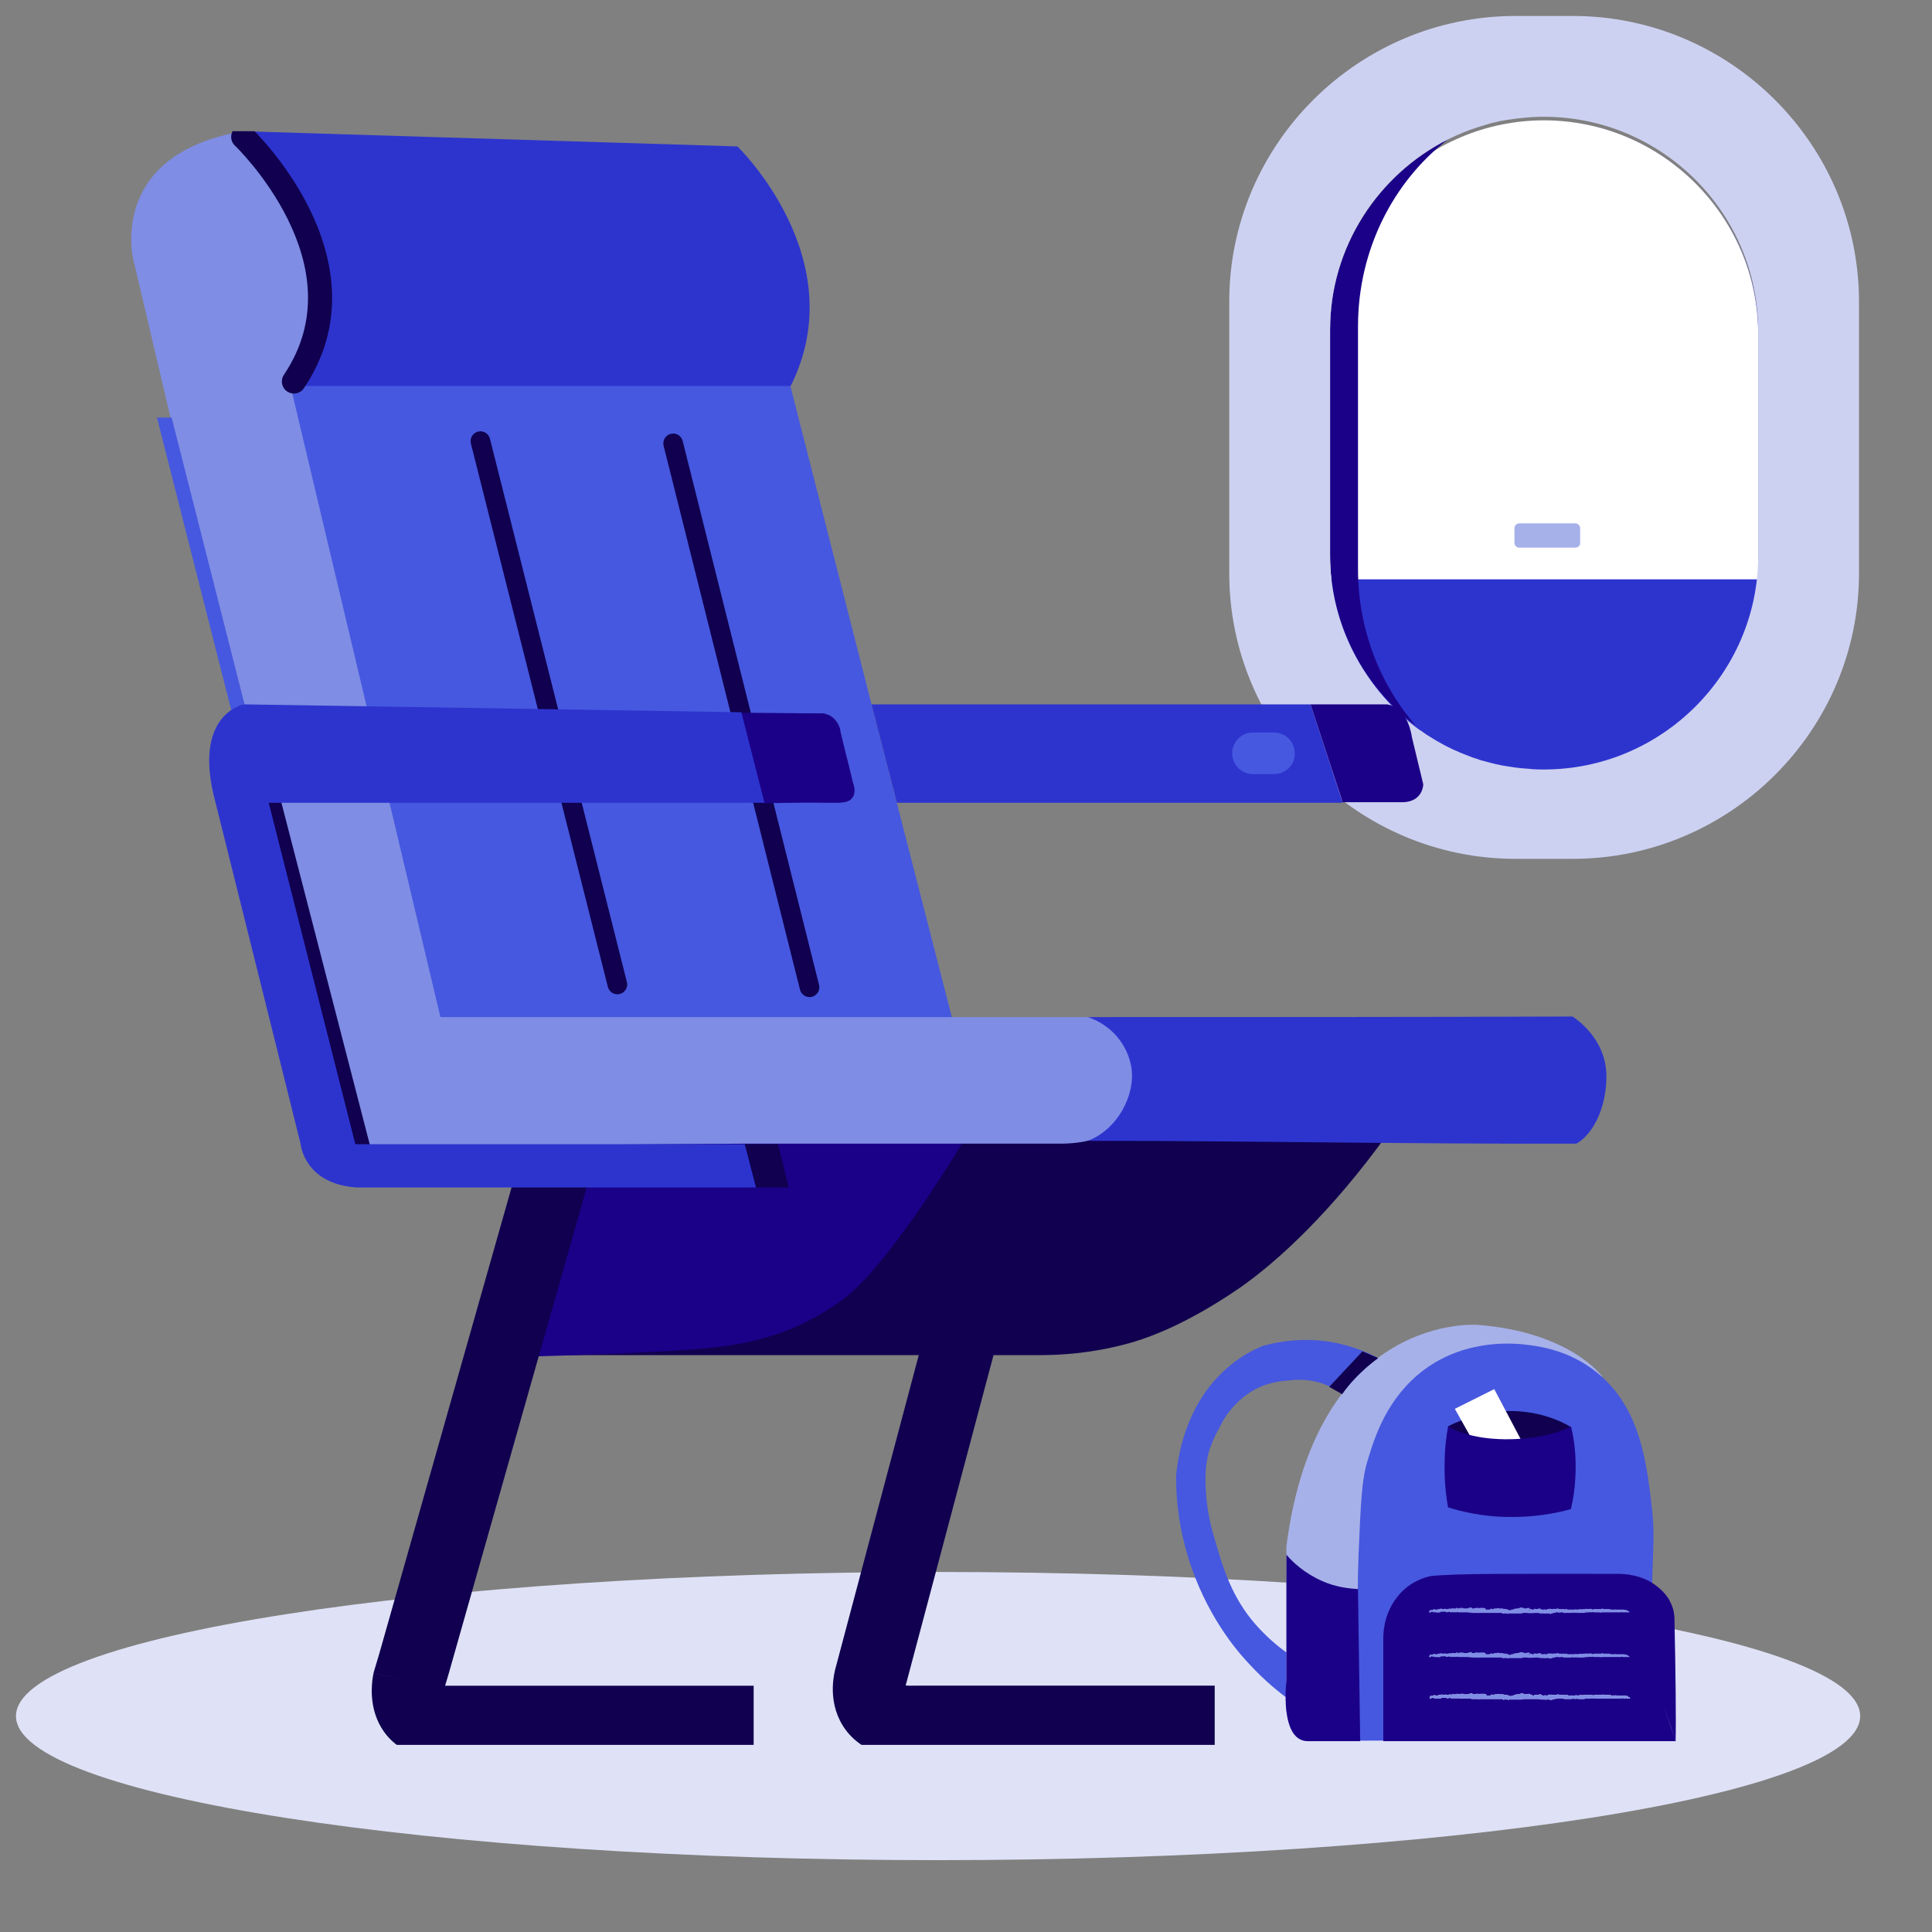
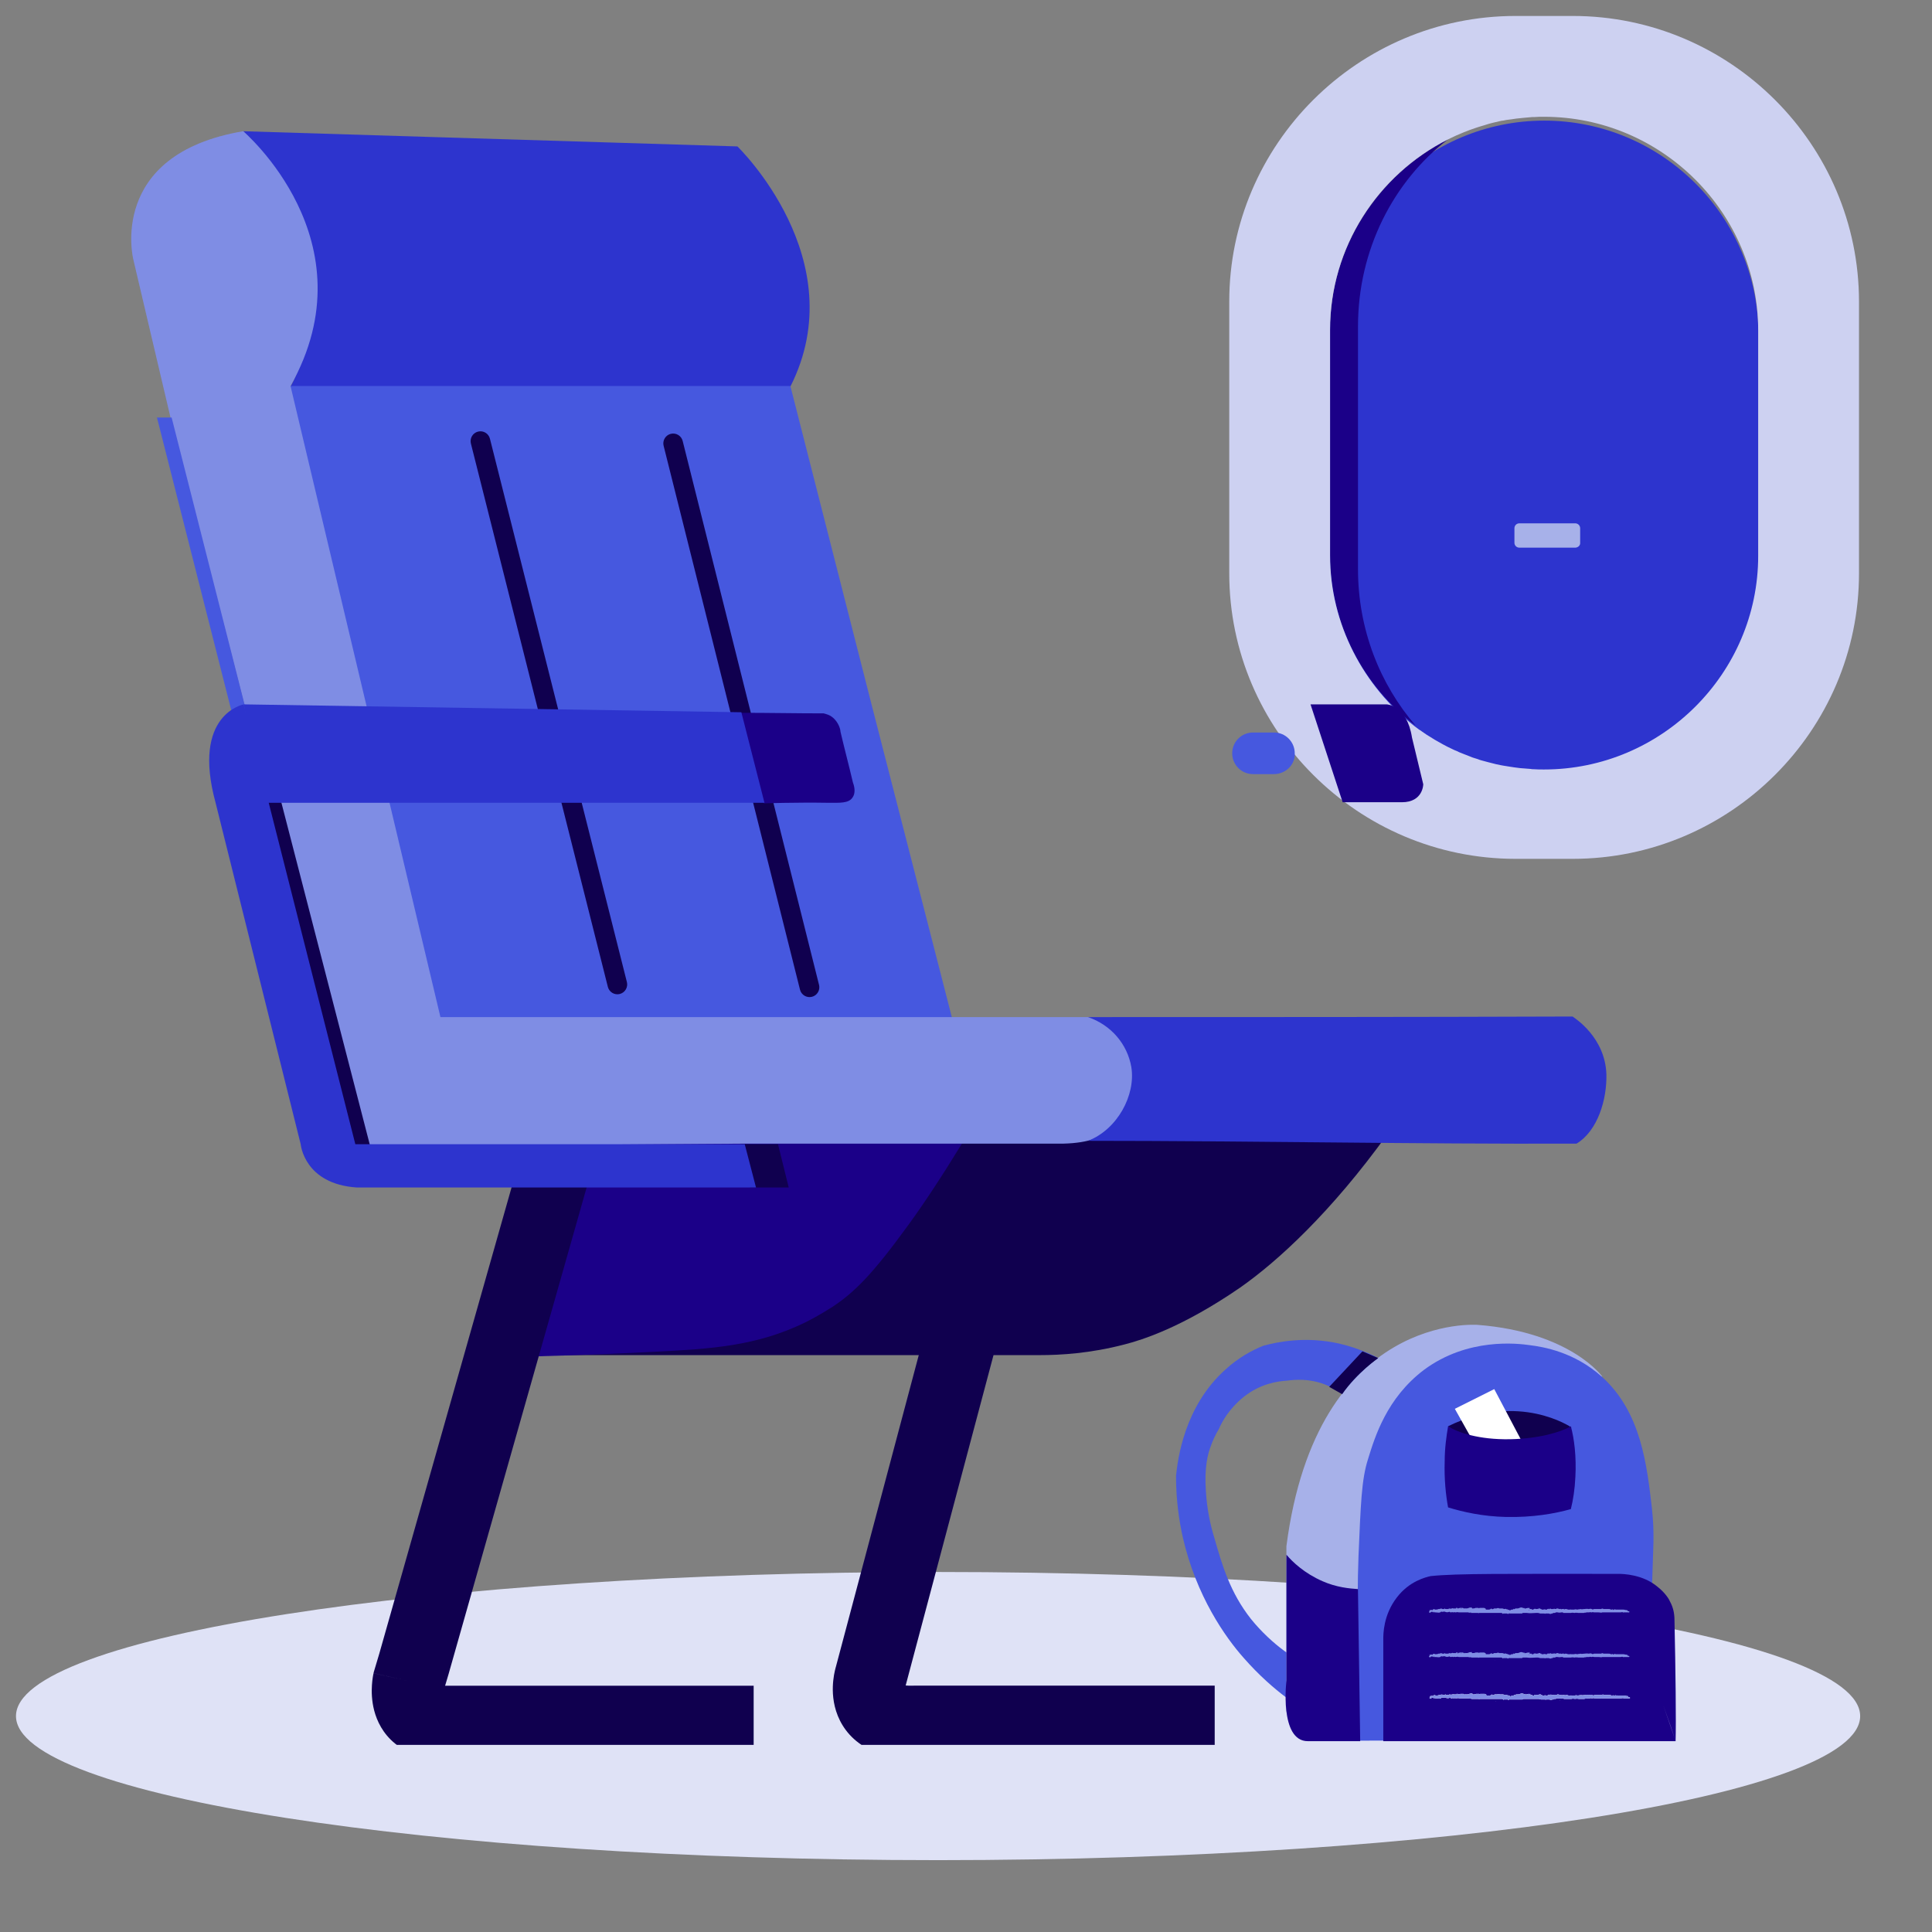
<svg xmlns="http://www.w3.org/2000/svg" viewBox="0 0 88 88" fill="none">
  <rect x="0" y="0" width="88" height="88" fill="#808080" stroke="none" />
  <path d="M84.728 78.165C84.728 81.789 65.924 84.727 42.727 84.727C19.532 84.727 0.728 81.789 0.728 78.165C0.728 74.54 19.532 71.602 42.727 71.602C65.924 71.602 84.728 74.54 84.728 78.165Z" fill="#DFE2F6" />
  <path d="M70.339 5.494C64.975 5.494 60.583 9.874 60.583 15.225V25.492C60.583 30.843 64.975 35.223 70.339 35.223C75.704 35.223 80.096 30.843 80.096 25.492V15.225C80.083 9.874 75.704 5.494 70.339 5.494Z" fill="#2D34CE" />
-   <path d="M80.083 26.388V15.213C80.083 9.861 75.692 5.481 70.327 5.481C64.962 5.481 60.57 9.861 60.57 15.213V26.388H80.083Z" fill="white" />
  <path d="M71.749 24.945H69.204C69.079 24.945 68.98 24.845 68.98 24.721V24.061C68.98 23.936 69.079 23.837 69.204 23.837H71.749C71.874 23.837 71.974 23.936 71.974 24.061V24.721C71.986 24.845 71.874 24.945 71.749 24.945Z" fill="#A7B1E9" />
  <path d="M61.855 14.864C61.855 11.367 63.477 8.256 65.947 6.352C62.778 7.957 60.582 11.255 60.582 15.026V25.292C60.582 28.453 62.117 31.266 64.475 33.045C62.853 31.166 61.855 28.665 61.855 25.927V14.864Z" fill="#1B0088" />
  <path d="M71.637 0.727H69.029C61.855 0.727 55.991 6.576 55.991 13.732V26.114C55.991 33.27 61.855 39.119 69.029 39.119H71.637C78.811 39.119 84.675 33.27 84.675 26.114V13.744C84.675 6.576 78.811 0.727 71.637 0.727ZM60.583 25.293V15.026C60.583 11.243 62.766 7.957 65.947 6.352C66.197 6.228 66.447 6.116 66.696 6.016C66.709 6.016 66.721 6.004 66.733 6.004C66.883 5.941 67.02 5.892 67.17 5.842C67.208 5.829 67.245 5.817 67.282 5.804C67.382 5.767 67.495 5.742 67.607 5.705C67.669 5.68 67.744 5.668 67.806 5.643C67.869 5.63 67.931 5.605 67.994 5.593C68.106 5.568 68.206 5.543 68.318 5.518C68.368 5.506 68.418 5.493 68.468 5.493C68.567 5.468 68.667 5.456 68.767 5.444C68.805 5.444 68.842 5.431 68.867 5.431C69.004 5.406 69.129 5.394 69.266 5.381C69.304 5.381 69.341 5.369 69.379 5.369C69.516 5.356 69.653 5.344 69.79 5.332C69.815 5.332 69.84 5.332 69.877 5.332C70.027 5.319 70.177 5.319 70.327 5.319C75.692 5.319 80.083 9.7 80.083 15.051V25.318C80.083 30.669 75.692 35.049 70.327 35.049C70.177 35.049 70.015 35.049 69.865 35.037C69.815 35.037 69.765 35.037 69.715 35.024C69.615 35.012 69.503 35.012 69.403 34.999C69.341 34.999 69.291 34.987 69.241 34.987C69.141 34.975 69.042 34.962 68.954 34.95C68.904 34.937 68.842 34.937 68.792 34.925C68.692 34.912 68.58 34.888 68.48 34.875C68.43 34.863 68.393 34.863 68.343 34.85C68.206 34.825 68.056 34.788 67.919 34.751C67.869 34.738 67.819 34.726 67.769 34.713C67.682 34.688 67.582 34.663 67.495 34.639C67.432 34.626 67.37 34.601 67.307 34.576C67.233 34.551 67.145 34.527 67.07 34.502C67.008 34.477 66.945 34.452 66.883 34.427C66.808 34.402 66.733 34.365 66.659 34.34C66.596 34.315 66.534 34.29 66.471 34.265C66.397 34.228 66.322 34.191 66.247 34.166C66.147 34.116 66.035 34.066 65.935 34.016C65.86 33.979 65.798 33.942 65.723 33.904C65.66 33.867 65.586 33.83 65.523 33.792C65.461 33.755 65.411 33.73 65.349 33.693C65.286 33.656 65.211 33.606 65.149 33.568C65.099 33.531 65.037 33.506 64.987 33.469C64.924 33.419 64.85 33.382 64.787 33.332C64.737 33.295 64.687 33.257 64.637 33.232C64.575 33.183 64.5 33.133 64.438 33.083C62.117 31.266 60.583 28.441 60.583 25.293Z" fill="#CDD1F1" />
  <g clip-path="url(#clip0_9_54215)">
    <path d="M47.346 61.724C48.296 61.724 49.657 61.647 51.222 61.237C52.018 61.032 53.841 60.468 56.484 58.65C58.204 57.446 60.635 55.213 63.202 51.652H43.777C38.849 60.44 35.103 60.93 24.63 61.724H47.346Z" fill="#10004F" />
    <path d="M22.782 61.826C24.502 61.775 26.889 61.724 29.815 61.57C32.382 61.442 34.461 61.314 36.669 60.238C37.336 59.905 37.798 59.597 37.926 59.52C38.927 58.854 39.749 58.035 41.366 55.806C42.059 54.858 42.906 53.577 43.83 52.065H25.477L22.782 61.826Z" fill="#1B0088" />
    <path d="M11.077 5.977L33.588 6.669C33.588 6.669 38.927 11.818 36.001 17.608H13.233C13.233 17.582 16.724 11.664 11.077 5.977Z" fill="#2D34CE" />
    <path d="M12.822 17.582L20.086 46.582H43.419L39.697 32.083L36.001 17.582H12.822Z" fill="#4658DF" />
-     <path d="M59.693 32.083H39.697L40.852 36.566H61.156L59.693 32.083Z" fill="#2D34CE" />
    <path d="M59.693 32.083H63.158C63.158 32.083 64.083 32.109 64.314 33.594L64.827 35.721C64.827 35.721 64.827 36.541 63.852 36.541H61.156L59.693 32.083Z" fill="#1B0088" />
    <path fill-rule="evenodd" clip-rule="evenodd" d="M21.773 19.659C22.013 19.598 22.256 19.744 22.316 19.983L28.554 44.731C28.614 44.97 28.469 45.214 28.23 45.275C27.99 45.335 27.747 45.19 27.687 44.95L21.449 20.203C21.389 19.963 21.534 19.719 21.773 19.659Z" fill="#10004F" />
    <path fill-rule="evenodd" clip-rule="evenodd" d="M30.552 19.761C30.792 19.701 31.035 19.846 31.095 20.086L37.306 44.859C37.367 45.099 37.221 45.343 36.982 45.403C36.742 45.463 36.499 45.317 36.439 45.078L30.227 20.305C30.167 20.065 30.313 19.821 30.552 19.761Z" fill="#10004F" />
    <path d="M7.766 19.017L6.072 11.818C6.072 11.818 4.866 7.027 11.077 5.977C11.077 5.977 16.955 10.973 13.233 17.582L20.061 46.327H49.554C49.785 46.352 50.581 46.455 51.146 47.095C51.864 47.889 51.762 48.888 51.71 49.196C51.608 50.041 51.171 50.63 50.992 50.861C50.915 51.066 50.812 51.271 50.607 51.45C50.273 51.758 49.631 52.065 48.425 52.091H33.922L16.308 52.211L7.766 19.017Z" fill="#7F8DE4" />
    <path d="M37.515 32.493C37.592 32.519 37.823 32.544 38.029 32.775C38.234 33.005 38.285 33.261 38.285 33.338C38.465 34.107 38.67 34.875 38.85 35.644C38.927 35.849 38.978 36.131 38.825 36.336C38.645 36.592 38.26 36.566 37.746 36.566C36.206 36.541 34.795 36.592 34.795 36.592L33.742 32.467C35.026 32.467 36.283 32.493 37.515 32.493Z" fill="#1B0088" />
    <path d="M49.555 46.327C50.607 46.685 51.351 47.557 51.531 48.607C51.736 49.888 50.889 51.45 49.555 51.963C56.896 51.963 64.468 52.117 71.809 52.091C72.784 51.502 73.195 50.067 73.169 48.94C73.118 47.249 71.732 46.378 71.629 46.301C64.263 46.327 56.896 46.327 49.555 46.327Z" fill="#2D34CE" />
    <path fill-rule="evenodd" clip-rule="evenodd" d="M17.272 75.335L23.821 52.253L26.986 53.151L20.431 76.255L20.274 76.782H34.328V80.073H20.013C19.271 80.073 18.567 79.878 17.997 79.418C17.437 78.965 17.169 78.388 17.045 77.917C16.925 77.457 16.923 77.035 16.941 76.758C16.95 76.613 16.965 76.49 16.98 76.398C16.987 76.352 16.994 76.312 17 76.281C17.003 76.265 17.006 76.251 17.009 76.239L17.012 76.223L17.014 76.216L17.014 76.212L17.015 76.211C17.015 76.21 17.015 76.209 18.62 76.572L17.015 76.209L17.027 76.155L17.272 75.335Z" fill="#10004F" />
    <path fill-rule="evenodd" clip-rule="evenodd" d="M38.07 75.934L42.126 60.68L45.306 61.525L41.252 76.771C41.335 76.78 41.449 76.786 41.598 76.78L41.628 76.779H55.328V80.069H41.687C40.828 80.097 40.034 79.955 39.371 79.559C38.667 79.139 38.27 78.528 38.082 77.935C37.906 77.379 37.919 76.865 37.955 76.535C37.973 76.361 38.001 76.214 38.026 76.106C38.038 76.05 38.05 76.004 38.06 75.966C38.064 75.955 38.067 75.944 38.07 75.934Z" fill="#10004F" />
-     <path fill-rule="evenodd" clip-rule="evenodd" d="M10.679 5.856C10.888 5.636 11.235 5.627 11.455 5.836L11.077 6.233C11.455 5.836 11.455 5.836 11.455 5.836L11.456 5.837L11.457 5.838L11.461 5.843L11.477 5.857C11.49 5.87 11.508 5.888 11.531 5.911C11.578 5.958 11.644 6.025 11.726 6.113C11.89 6.287 12.118 6.54 12.379 6.861C12.9 7.501 13.559 8.417 14.1 9.517C15.182 11.713 15.83 14.727 13.842 17.683C13.673 17.935 13.332 18.002 13.081 17.832C12.829 17.663 12.763 17.323 12.932 17.071C14.614 14.571 14.107 12.013 13.116 10.002C12.621 8.997 12.014 8.151 11.528 7.553C11.286 7.256 11.076 7.022 10.927 6.864C10.853 6.785 10.794 6.725 10.755 6.686C10.735 6.666 10.72 6.652 10.711 6.643L10.701 6.633L10.699 6.631L10.699 6.631C10.699 6.631 10.699 6.631 10.699 6.631C10.479 6.422 10.471 6.075 10.679 5.856ZM10.698 6.631C10.698 6.631 10.698 6.631 10.699 6.631L10.698 6.631Z" fill="#10004F" />
    <path d="M33.769 52.117L34.154 54.089H35.925L35.437 52.117H33.769Z" fill="#10004F" />
    <path d="M12.746 36.284L16.878 52.27L15.749 52.116L12.053 36.284H12.746Z" fill="#10004F" />
    <path d="M58.024 35.26H57.075C56.536 35.26 56.125 34.824 56.125 34.312C56.125 33.774 56.561 33.364 57.075 33.364H58.024C58.563 33.364 58.974 33.799 58.974 34.312C59 34.824 58.563 35.26 58.024 35.26Z" fill="#4658DF" />
    <path d="M7.817 19.017H7.149L10.615 32.672L11.359 32.953L7.817 19.017Z" fill="#4658DF" />
    <path d="M34.435 54.089L33.922 52.117H16.185L11.103 32.083C11.103 32.083 8.716 32.519 9.82 36.566L13.696 52.117C13.696 52.117 13.85 53.935 16.262 54.089H34.435Z" fill="#2D34CE" />
    <path d="M11.104 32.083L33.768 32.442L34.821 36.566H11.925L11.104 32.083Z" fill="#2D34CE" />
  </g>
  <path d="M63.264 62.143C62.751 61.809 61.981 61.425 60.98 61.194C59.467 60.86 58.21 61.117 57.543 61.296C57.03 61.502 56.414 61.835 55.824 62.374C53.926 64.067 53.643 66.505 53.566 67.223C53.566 68.378 53.72 69.327 53.874 70.02C54.49 72.714 55.824 74.587 56.645 75.511C57.363 76.332 58.056 76.922 58.569 77.307C58.697 76.383 58.8 75.46 58.928 74.536C59.416 75.28 59.492 75.562 59.416 75.613C59.236 75.793 57.928 74.921 56.978 73.74C56.029 72.534 55.67 71.303 55.311 70.046C55.131 69.456 54.977 68.763 54.926 67.916C54.849 66.813 55.029 66.223 55.106 65.992C55.234 65.607 55.388 65.299 55.516 65.094C55.67 64.734 56.004 64.144 56.645 63.631C57.414 63.015 58.21 62.913 58.62 62.887C59.005 62.836 59.646 62.785 60.365 63.067C60.904 63.272 61.288 63.605 61.493 63.811C61.519 63.837 61.699 62.964 63.264 62.143Z" fill="#4658DF" />
  <path d="M67.317 60.347C67.317 60.347 59.98 59.731 58.594 70.43V77.332C58.594 77.332 58.21 79.077 60.288 79.282H62.366L62.16 69.815C62.16 69.815 62.545 63.939 65.932 62.092L72.987 62.707C72.987 62.707 71.55 60.68 67.317 60.347Z" fill="#A7B1E9" />
  <path d="M69.677 61.27C70.293 61.347 71.704 61.578 72.961 62.707C74.757 64.324 75.013 66.736 75.244 68.711C75.372 69.917 75.296 70.456 75.244 72.355C75.193 73.997 75.167 76.383 75.321 79.282C70.806 79.282 66.265 79.282 61.75 79.282C61.776 78.025 61.801 76.537 61.827 74.869C61.853 72.919 61.827 72.201 61.878 70.867C61.981 68.557 62.007 67.403 62.314 66.453C62.622 65.453 63.161 63.682 64.854 62.4C66.855 60.911 69.138 61.194 69.677 61.27Z" fill="#4658DF" />
  <path d="M73.73 71.688C68.779 71.688 66.316 71.662 65.162 71.79C64.931 71.842 64.187 72.021 63.623 72.765C63.007 73.561 63.007 74.433 63.007 74.664V79.308H76.321C76.142 78.769 76.142 78.769 75.757 77.666C76.142 78.743 76.142 78.743 76.321 79.308C76.347 78.436 76.321 76.075 76.27 73.792C76.27 73.509 76.219 73.227 76.065 72.945C76.039 72.868 75.86 72.56 75.501 72.278C74.834 71.713 73.936 71.688 73.73 71.688Z" fill="#1B0088" />
  <path d="M61.853 72.381C61.468 72.355 60.878 72.304 60.237 72.021C59.416 71.662 58.877 71.149 58.595 70.815C58.595 72.714 58.595 74.638 58.595 76.537C58.595 76.537 58.261 79.308 59.569 79.308H61.955L61.853 72.381Z" fill="#1B0088" />
  <path d="M71.575 65.017C71.575 65.017 69.189 63.375 65.957 64.965C65.957 64.965 68.189 66.967 71.575 65.017Z" fill="#10004F" />
  <path d="M61.134 63.503C61.801 62.528 62.776 61.861 62.776 61.861L62.057 61.553L60.544 63.169L61.134 63.503Z" fill="#10004F" />
  <path d="M74.19 73.442C74.19 73.416 74.19 73.416 74.164 73.416C74.139 73.416 74.139 73.416 74.139 73.416C74.139 73.416 74.164 73.416 74.19 73.442Z" fill="#7F8DE4" />
  <path d="M65.083 73.417C65.083 73.391 65.083 73.417 65.083 73.417C65.134 73.391 65.109 73.391 65.109 73.365C65.109 73.34 65.109 73.34 65.134 73.34C65.16 73.34 65.211 73.314 65.237 73.34C65.237 73.34 65.263 73.34 65.263 73.314C65.288 73.288 65.34 73.288 65.365 73.314H65.391C65.442 73.314 65.468 73.314 65.519 73.288H65.545H65.57C65.622 73.263 65.647 73.263 65.699 73.288C65.724 73.288 65.75 73.288 65.776 73.288C65.776 73.288 65.801 73.288 65.801 73.263H65.827C65.801 73.288 65.827 73.288 65.853 73.288C65.904 73.288 65.93 73.288 65.981 73.288C65.981 73.288 66.007 73.288 65.981 73.263H66.007C66.058 73.288 66.109 73.263 66.135 73.263C66.135 73.263 66.16 73.237 66.16 73.263C66.16 73.237 66.186 73.263 66.186 73.263C66.186 73.263 66.186 73.263 66.212 73.263C66.212 73.263 66.212 73.263 66.186 73.263H66.212C66.263 73.263 66.289 73.263 66.34 73.263C66.34 73.263 66.314 73.263 66.314 73.237C66.314 73.237 66.34 73.237 66.366 73.237C66.417 73.263 66.443 73.263 66.494 73.237C66.545 73.237 66.571 73.237 66.622 73.237C66.674 73.237 66.674 73.288 66.725 73.263H66.699C66.725 73.263 66.725 73.237 66.751 73.263C66.802 73.263 66.853 73.263 66.904 73.237C66.93 73.211 66.981 73.237 67.033 73.211C67.033 73.237 67.033 73.237 67.058 73.263C67.11 73.263 67.161 73.263 67.212 73.237C67.264 73.237 67.289 73.237 67.341 73.237C67.366 73.263 67.366 73.263 67.392 73.237H67.418C67.469 73.237 67.495 73.237 67.546 73.237H67.572H67.546H67.572C67.597 73.237 67.623 73.237 67.648 73.263C67.674 73.263 67.674 73.288 67.674 73.288C67.674 73.314 67.674 73.314 67.7 73.314C67.751 73.314 67.777 73.314 67.828 73.314C67.854 73.314 67.905 73.288 67.931 73.263L67.956 73.288C67.956 73.314 67.982 73.288 68.008 73.288C68.008 73.288 68.033 73.288 68.008 73.288C68.033 73.288 68.033 73.263 68.059 73.263C68.085 73.263 68.085 73.263 68.11 73.263C68.11 73.263 68.11 73.263 68.136 73.263H68.11C68.11 73.263 68.136 73.263 68.162 73.263C68.239 73.237 68.239 73.237 68.29 73.263C68.315 73.263 68.341 73.263 68.367 73.263H68.392C68.392 73.263 68.392 73.263 68.367 73.263C68.367 73.263 68.367 73.263 68.341 73.263C68.367 73.263 68.418 73.263 68.444 73.263C68.469 73.288 68.495 73.263 68.495 73.288C68.521 73.288 68.521 73.288 68.546 73.288C68.546 73.288 68.572 73.263 68.598 73.288C68.623 73.314 68.675 73.288 68.675 73.314C68.675 73.314 68.7 73.314 68.7 73.34C68.726 73.314 68.726 73.314 68.752 73.34C68.777 73.365 68.777 73.34 68.803 73.34C68.829 73.314 68.854 73.314 68.88 73.314H68.906C68.906 73.314 68.906 73.314 68.88 73.314C68.88 73.314 68.88 73.314 68.854 73.314H68.88C68.906 73.314 68.931 73.314 68.931 73.288C68.931 73.288 68.957 73.263 68.957 73.288C68.957 73.288 68.957 73.314 68.982 73.288C69.008 73.263 69.008 73.288 69.034 73.263C69.059 73.263 69.085 73.263 69.111 73.263C69.136 73.263 69.162 73.263 69.213 73.237C69.265 73.211 69.316 73.211 69.367 73.237C69.393 73.237 69.418 73.263 69.47 73.237H69.496C69.496 73.237 69.496 73.237 69.47 73.237C69.444 73.237 69.444 73.237 69.444 73.263C69.444 73.288 69.47 73.263 69.47 73.263C69.521 73.263 69.573 73.237 69.624 73.237C69.65 73.237 69.675 73.263 69.675 73.237C69.701 73.237 69.675 73.263 69.675 73.263C69.675 73.263 69.649 73.288 69.675 73.288C69.701 73.288 69.726 73.288 69.752 73.288C69.778 73.288 69.778 73.288 69.778 73.314C69.778 73.314 69.778 73.34 69.803 73.314H69.829C69.855 73.314 69.855 73.314 69.855 73.288C69.88 73.288 69.932 73.263 69.957 73.288C69.983 73.288 69.983 73.288 70.009 73.288C70.034 73.288 70.06 73.263 70.06 73.314C70.06 73.314 70.06 73.314 70.06 73.288C70.06 73.263 70.085 73.263 70.111 73.263H70.137C70.162 73.263 70.162 73.263 70.162 73.288H70.188H70.214V73.314C70.24 73.314 70.265 73.314 70.291 73.314C70.317 73.314 70.368 73.288 70.393 73.314C70.419 73.314 70.445 73.314 70.47 73.314C70.496 73.314 70.445 73.288 70.47 73.288H70.496H70.522C70.522 73.263 70.547 73.263 70.547 73.288C70.547 73.288 70.547 73.314 70.573 73.288C70.599 73.263 70.624 73.263 70.65 73.288C70.65 73.288 70.676 73.288 70.701 73.288C70.727 73.288 70.753 73.288 70.753 73.288C70.778 73.263 70.829 73.288 70.855 73.288C70.881 73.288 70.881 73.288 70.906 73.263C70.932 73.263 70.983 73.263 71.009 73.288C71.035 73.288 71.035 73.288 71.06 73.288C71.06 73.288 71.06 73.263 71.086 73.288C71.086 73.288 71.137 73.314 71.137 73.288C71.137 73.288 71.163 73.288 71.189 73.288C71.214 73.288 71.24 73.263 71.24 73.314C71.24 73.288 71.266 73.314 71.291 73.288C71.343 73.288 71.368 73.288 71.42 73.314C71.445 73.314 71.496 73.314 71.522 73.314C71.522 73.288 71.548 73.314 71.548 73.314C71.599 73.314 71.625 73.314 71.676 73.314C71.676 73.314 71.676 73.314 71.702 73.314H71.676H71.702C71.753 73.288 71.804 73.314 71.856 73.314C71.907 73.288 71.933 73.314 71.984 73.288C72.035 73.314 72.112 73.288 72.163 73.288H72.189C72.189 73.288 72.189 73.288 72.215 73.288C72.24 73.263 72.266 73.288 72.292 73.288C72.317 73.288 72.317 73.263 72.343 73.288H72.369C72.394 73.288 72.446 73.263 72.497 73.288C72.523 73.314 72.574 73.314 72.6 73.288C72.625 73.288 72.677 73.288 72.728 73.288C72.805 73.288 72.856 73.288 72.933 73.288C72.959 73.263 73.01 73.263 73.036 73.288C73.113 73.288 73.19 73.288 73.241 73.288C73.292 73.288 73.344 73.288 73.369 73.314C73.369 73.314 73.395 73.314 73.421 73.314C73.446 73.288 73.472 73.314 73.472 73.314C73.472 73.34 73.498 73.34 73.498 73.314H73.523C73.523 73.314 73.523 73.34 73.523 73.314C73.549 73.288 73.575 73.314 73.6 73.314C73.626 73.314 73.626 73.34 73.626 73.314C73.626 73.288 73.626 73.314 73.651 73.314C73.703 73.314 73.728 73.314 73.78 73.314C73.805 73.314 73.857 73.314 73.882 73.314C73.908 73.314 73.934 73.314 73.934 73.314C73.985 73.314 74.036 73.34 74.113 73.34C74.113 73.34 74.113 73.34 74.139 73.365C74.139 73.391 74.165 73.391 74.19 73.391C74.19 73.391 74.216 73.391 74.216 73.417C74.216 73.442 74.216 73.442 74.19 73.442C74.139 73.442 74.113 73.442 74.062 73.442C74.036 73.442 74.011 73.442 73.985 73.442H73.959C73.959 73.468 73.934 73.442 73.934 73.442C73.882 73.417 73.857 73.442 73.805 73.442C73.78 73.442 73.728 73.442 73.677 73.442C73.651 73.442 73.626 73.442 73.6 73.442C73.523 73.442 73.421 73.442 73.344 73.442C73.318 73.442 73.318 73.442 73.292 73.442C73.267 73.442 73.241 73.442 73.215 73.442C73.19 73.442 73.138 73.442 73.113 73.442C73.087 73.442 73.087 73.442 73.061 73.442C73.036 73.442 73.01 73.442 72.984 73.442C72.933 73.468 72.882 73.442 72.805 73.442C72.779 73.442 72.754 73.442 72.728 73.442C72.702 73.442 72.677 73.442 72.625 73.442C72.574 73.442 72.548 73.417 72.497 73.442C72.446 73.442 72.42 73.417 72.394 73.442C72.343 73.442 72.317 73.442 72.266 73.442C72.215 73.468 72.189 73.442 72.138 73.468C72.112 73.468 72.061 73.468 72.035 73.468C71.984 73.468 71.933 73.468 71.881 73.468C71.856 73.468 71.804 73.442 71.779 73.468C71.779 73.442 71.727 73.468 71.727 73.468C71.676 73.468 71.625 73.442 71.548 73.468C71.496 73.468 71.445 73.468 71.394 73.468C71.368 73.468 71.317 73.468 71.291 73.468C71.266 73.468 71.24 73.468 71.214 73.468C71.214 73.468 71.189 73.468 71.189 73.442C71.189 73.442 71.163 73.442 71.137 73.442C71.086 73.442 71.009 73.468 70.958 73.442C70.932 73.442 70.906 73.442 70.881 73.442H70.855C70.855 73.468 70.829 73.468 70.829 73.468H70.804H70.829C70.804 73.468 70.778 73.468 70.753 73.468H70.727C70.727 73.468 70.753 73.468 70.727 73.494C70.701 73.494 70.701 73.494 70.701 73.494H70.676C70.65 73.519 70.599 73.519 70.547 73.494C70.522 73.494 70.496 73.494 70.445 73.494C70.419 73.494 70.419 73.494 70.393 73.494C70.393 73.519 70.368 73.494 70.342 73.494C70.291 73.494 70.214 73.494 70.162 73.494C70.137 73.494 70.086 73.468 70.06 73.468C70.009 73.468 69.983 73.468 69.932 73.468C69.932 73.468 69.932 73.468 69.957 73.468H69.983H69.957C69.829 73.468 69.701 73.494 69.547 73.468C69.496 73.468 69.419 73.468 69.367 73.468C69.342 73.468 69.342 73.494 69.316 73.494C69.265 73.494 69.213 73.494 69.136 73.494C69.111 73.494 69.059 73.494 69.034 73.494C69.008 73.494 69.008 73.494 68.982 73.494C68.931 73.494 68.88 73.494 68.829 73.494C68.803 73.494 68.777 73.494 68.777 73.494H68.752C68.752 73.468 68.726 73.494 68.726 73.494C68.7 73.519 68.675 73.519 68.649 73.494C68.598 73.494 68.572 73.494 68.521 73.494C68.521 73.494 68.495 73.494 68.469 73.494C68.469 73.519 68.444 73.519 68.444 73.494C68.418 73.494 68.418 73.468 68.392 73.468C68.341 73.468 68.29 73.468 68.264 73.468C68.162 73.468 68.059 73.468 67.956 73.468C67.905 73.468 67.828 73.468 67.777 73.468C67.751 73.468 67.7 73.468 67.674 73.468C67.597 73.468 67.546 73.468 67.469 73.468C67.443 73.468 67.443 73.468 67.418 73.468C67.392 73.468 67.392 73.468 67.366 73.468C67.341 73.494 67.341 73.468 67.315 73.468C67.289 73.468 67.238 73.468 67.212 73.468C67.135 73.468 67.084 73.468 67.007 73.468C67.007 73.468 66.981 73.468 67.007 73.442H66.981C66.981 73.442 66.956 73.442 66.981 73.468C66.956 73.442 66.904 73.468 66.879 73.442C66.776 73.442 66.699 73.442 66.597 73.442H66.571C66.52 73.442 66.468 73.442 66.443 73.442C66.391 73.417 66.34 73.442 66.289 73.442C66.263 73.442 66.237 73.417 66.212 73.442C66.212 73.442 66.212 73.442 66.186 73.442C66.16 73.417 66.109 73.442 66.084 73.442C66.058 73.442 66.058 73.442 66.032 73.417H66.007C65.955 73.442 65.878 73.442 65.827 73.417C65.776 73.391 65.75 73.417 65.699 73.417C65.699 73.417 65.699 73.417 65.673 73.417C65.647 73.391 65.647 73.417 65.622 73.417C65.622 73.442 65.622 73.442 65.596 73.442H65.622C65.622 73.417 65.596 73.442 65.596 73.442C65.545 73.468 65.468 73.442 65.391 73.442C65.365 73.442 65.365 73.442 65.34 73.442H65.314C65.314 73.417 65.314 73.442 65.314 73.442C65.34 73.417 65.314 73.417 65.288 73.417C65.288 73.417 65.314 73.417 65.288 73.442C65.263 73.442 65.263 73.442 65.263 73.417C65.237 73.417 65.211 73.417 65.186 73.417C65.134 73.494 65.083 73.442 65.083 73.417ZM71.009 73.545C71.035 73.545 71.035 73.545 71.035 73.545C71.035 73.545 71.035 73.545 71.009 73.545C71.035 73.545 71.009 73.519 71.009 73.545ZM70.214 73.519C70.188 73.519 70.214 73.519 70.214 73.519C70.188 73.519 70.188 73.519 70.214 73.519ZM70.188 73.34C70.214 73.34 70.214 73.34 70.214 73.34H70.188ZM69.624 73.34C69.65 73.34 69.649 73.34 69.649 73.34C69.649 73.314 69.624 73.314 69.624 73.34ZM68.623 73.314C68.623 73.314 68.623 73.34 68.623 73.314C68.649 73.314 68.675 73.314 68.675 73.314C68.675 73.314 68.649 73.314 68.623 73.314ZM66.545 73.263C66.545 73.288 66.571 73.263 66.571 73.263H66.597H66.571C66.597 73.288 66.571 73.237 66.545 73.263ZM66.391 73.288H66.417C66.417 73.263 66.391 73.263 66.391 73.288Z" fill="#7F8DE4" />
  <path d="M66.828 73.288C66.828 73.263 66.828 73.263 66.828 73.288C66.802 73.263 66.828 73.263 66.828 73.288C66.828 73.288 66.802 73.288 66.828 73.288Z" fill="#7F8DE4" />
  <path d="M65.647 73.288C65.647 73.288 65.673 73.288 65.673 73.263C65.673 73.263 65.673 73.263 65.647 73.288C65.673 73.263 65.673 73.263 65.647 73.288Z" fill="#7F8DE4" />
  <path d="M68.341 73.314C68.341 73.289 68.341 73.314 68.341 73.314C68.316 73.289 68.316 73.314 68.341 73.314C68.316 73.314 68.316 73.314 68.341 73.314Z" fill="#7F8DE4" />
  <path d="M65.776 73.263C65.751 73.263 65.751 73.263 65.776 73.263C65.751 73.263 65.751 73.288 65.776 73.263Z" fill="#7F8DE4" />
  <path d="M68.11 73.571C68.085 73.571 68.085 73.571 68.11 73.571C68.085 73.596 68.11 73.596 68.11 73.571C68.11 73.596 68.11 73.596 68.11 73.571Z" fill="#7F8DE4" />
  <path d="M74.19 75.474C74.19 75.449 74.19 75.449 74.164 75.449C74.139 75.449 74.139 75.449 74.139 75.449C74.139 75.449 74.164 75.449 74.19 75.474Z" fill="#7F8DE4" />
  <path d="M65.083 75.449C65.083 75.423 65.083 75.449 65.083 75.449C65.134 75.423 65.109 75.423 65.109 75.398C65.109 75.372 65.109 75.372 65.134 75.372C65.16 75.372 65.211 75.346 65.237 75.372C65.237 75.372 65.263 75.372 65.263 75.346C65.288 75.321 65.34 75.321 65.365 75.346H65.391C65.442 75.346 65.468 75.346 65.519 75.321H65.545H65.57C65.622 75.295 65.647 75.295 65.699 75.321C65.724 75.321 65.75 75.321 65.776 75.321C65.776 75.321 65.801 75.321 65.801 75.295H65.827C65.801 75.321 65.827 75.321 65.853 75.321C65.904 75.321 65.93 75.321 65.981 75.321C65.981 75.321 66.007 75.321 65.981 75.295H66.007C66.058 75.321 66.109 75.295 66.135 75.295C66.135 75.295 66.16 75.269 66.16 75.295C66.16 75.269 66.186 75.295 66.186 75.295C66.186 75.295 66.186 75.295 66.212 75.295C66.212 75.295 66.212 75.295 66.186 75.295H66.212C66.263 75.295 66.289 75.295 66.34 75.295C66.34 75.295 66.314 75.295 66.314 75.269C66.314 75.269 66.34 75.269 66.366 75.269C66.417 75.295 66.443 75.295 66.494 75.269C66.545 75.269 66.571 75.269 66.622 75.269C66.674 75.269 66.674 75.321 66.725 75.295H66.699C66.725 75.295 66.725 75.269 66.751 75.295C66.802 75.295 66.853 75.295 66.904 75.269C66.93 75.244 66.981 75.269 67.033 75.244C67.033 75.269 67.033 75.269 67.058 75.295C67.11 75.295 67.161 75.295 67.212 75.269C67.264 75.269 67.289 75.269 67.341 75.269C67.366 75.295 67.366 75.295 67.392 75.269H67.418C67.469 75.269 67.495 75.269 67.546 75.269H67.572H67.546H67.572C67.597 75.269 67.623 75.269 67.648 75.295C67.674 75.295 67.674 75.321 67.674 75.321C67.674 75.346 67.674 75.346 67.7 75.346C67.751 75.346 67.777 75.346 67.828 75.346C67.854 75.346 67.905 75.321 67.931 75.295L67.956 75.321C67.956 75.346 67.982 75.321 68.008 75.321C68.008 75.321 68.033 75.321 68.008 75.321C68.033 75.321 68.033 75.295 68.059 75.295C68.085 75.295 68.085 75.295 68.11 75.295C68.11 75.295 68.11 75.295 68.136 75.295H68.11C68.11 75.295 68.136 75.295 68.162 75.295C68.239 75.269 68.239 75.269 68.29 75.295C68.315 75.295 68.341 75.295 68.367 75.295H68.392C68.392 75.295 68.392 75.295 68.367 75.295C68.367 75.295 68.367 75.295 68.341 75.295C68.367 75.295 68.418 75.295 68.444 75.295C68.469 75.321 68.495 75.295 68.495 75.321C68.521 75.321 68.521 75.321 68.546 75.321C68.546 75.321 68.572 75.295 68.598 75.321C68.623 75.346 68.675 75.321 68.675 75.346C68.675 75.346 68.7 75.346 68.7 75.372C68.726 75.346 68.726 75.346 68.752 75.372C68.777 75.398 68.777 75.372 68.803 75.372C68.829 75.346 68.854 75.346 68.88 75.346H68.906C68.906 75.346 68.906 75.346 68.88 75.346C68.88 75.346 68.88 75.346 68.854 75.346H68.88C68.906 75.346 68.931 75.346 68.931 75.321C68.931 75.321 68.957 75.295 68.957 75.321C68.957 75.321 68.957 75.346 68.982 75.321C69.008 75.295 69.008 75.321 69.034 75.295C69.059 75.295 69.085 75.295 69.111 75.295C69.136 75.295 69.162 75.295 69.213 75.269C69.265 75.244 69.316 75.244 69.367 75.269C69.393 75.269 69.418 75.295 69.47 75.269H69.496C69.496 75.269 69.496 75.269 69.47 75.269C69.444 75.269 69.444 75.269 69.444 75.295C69.444 75.321 69.47 75.295 69.47 75.295C69.521 75.295 69.573 75.269 69.624 75.269C69.65 75.269 69.675 75.295 69.675 75.269C69.701 75.269 69.675 75.295 69.675 75.295C69.675 75.295 69.649 75.321 69.675 75.321C69.701 75.321 69.726 75.321 69.752 75.321C69.778 75.321 69.778 75.321 69.778 75.346C69.778 75.346 69.778 75.372 69.803 75.346H69.829C69.855 75.346 69.855 75.346 69.855 75.321C69.88 75.321 69.932 75.295 69.957 75.321C69.983 75.321 69.983 75.321 70.009 75.321C70.034 75.321 70.06 75.295 70.06 75.346C70.06 75.346 70.06 75.346 70.06 75.321C70.06 75.295 70.085 75.295 70.111 75.295H70.137C70.162 75.295 70.162 75.295 70.162 75.321H70.188H70.214V75.346C70.24 75.346 70.265 75.346 70.291 75.346C70.317 75.346 70.368 75.321 70.393 75.346C70.419 75.346 70.445 75.346 70.47 75.346C70.496 75.346 70.445 75.321 70.47 75.321H70.496H70.522C70.522 75.295 70.547 75.295 70.547 75.321C70.547 75.321 70.547 75.346 70.573 75.321C70.599 75.295 70.624 75.295 70.65 75.321C70.65 75.321 70.676 75.321 70.701 75.321C70.727 75.321 70.753 75.321 70.753 75.321C70.778 75.295 70.829 75.321 70.855 75.321C70.881 75.321 70.881 75.321 70.906 75.295C70.932 75.295 70.983 75.295 71.009 75.321C71.035 75.321 71.035 75.321 71.06 75.321C71.06 75.321 71.06 75.295 71.086 75.321C71.086 75.321 71.137 75.346 71.137 75.321C71.137 75.321 71.163 75.321 71.189 75.321C71.214 75.321 71.24 75.295 71.24 75.346C71.24 75.321 71.266 75.346 71.291 75.321C71.343 75.321 71.368 75.321 71.42 75.346C71.445 75.346 71.496 75.346 71.522 75.346C71.522 75.321 71.548 75.346 71.548 75.346C71.599 75.346 71.625 75.346 71.676 75.346C71.676 75.346 71.676 75.346 71.702 75.346H71.676H71.702C71.753 75.321 71.804 75.346 71.856 75.346C71.907 75.321 71.933 75.346 71.984 75.321C72.035 75.346 72.112 75.321 72.163 75.321H72.189C72.189 75.321 72.189 75.321 72.215 75.321C72.24 75.295 72.266 75.321 72.292 75.321C72.317 75.321 72.317 75.295 72.343 75.321H72.369C72.394 75.321 72.446 75.295 72.497 75.321C72.523 75.346 72.574 75.346 72.6 75.321C72.625 75.321 72.677 75.321 72.728 75.321C72.805 75.321 72.856 75.321 72.933 75.321C72.959 75.295 73.01 75.295 73.036 75.321C73.113 75.321 73.19 75.321 73.241 75.321C73.292 75.321 73.344 75.321 73.369 75.346C73.369 75.346 73.395 75.346 73.421 75.346C73.446 75.321 73.472 75.346 73.472 75.346C73.472 75.372 73.498 75.372 73.498 75.346H73.523C73.523 75.346 73.523 75.372 73.523 75.346C73.549 75.321 73.575 75.346 73.6 75.346C73.626 75.346 73.626 75.372 73.626 75.346C73.626 75.321 73.626 75.346 73.651 75.346C73.703 75.346 73.728 75.346 73.78 75.346C73.805 75.346 73.857 75.346 73.882 75.346C73.908 75.346 73.934 75.346 73.934 75.346C73.985 75.346 74.036 75.372 74.113 75.372C74.113 75.372 74.113 75.372 74.139 75.398C74.139 75.423 74.165 75.423 74.19 75.423C74.19 75.423 74.216 75.423 74.216 75.449C74.216 75.475 74.216 75.475 74.19 75.475C74.139 75.475 74.113 75.475 74.062 75.475C74.036 75.475 74.011 75.475 73.985 75.475H73.959C73.959 75.5 73.934 75.475 73.934 75.475C73.882 75.449 73.857 75.475 73.805 75.475C73.78 75.475 73.728 75.475 73.677 75.475C73.651 75.475 73.626 75.475 73.6 75.475C73.523 75.475 73.421 75.475 73.344 75.475C73.318 75.475 73.318 75.475 73.292 75.475C73.267 75.475 73.241 75.475 73.215 75.475C73.19 75.475 73.138 75.475 73.113 75.475C73.087 75.475 73.087 75.475 73.061 75.475C73.036 75.475 73.01 75.475 72.984 75.475C72.933 75.5 72.882 75.475 72.805 75.475C72.779 75.475 72.754 75.475 72.728 75.475C72.702 75.475 72.677 75.475 72.625 75.475C72.574 75.475 72.548 75.449 72.497 75.475C72.446 75.475 72.42 75.449 72.394 75.475C72.343 75.475 72.317 75.475 72.266 75.475C72.215 75.5 72.189 75.475 72.138 75.5C72.112 75.5 72.061 75.5 72.035 75.5C71.984 75.5 71.933 75.5 71.881 75.5C71.856 75.5 71.804 75.475 71.779 75.5C71.779 75.475 71.727 75.5 71.727 75.5C71.676 75.5 71.625 75.475 71.548 75.5C71.496 75.5 71.445 75.5 71.394 75.5C71.368 75.5 71.317 75.5 71.291 75.5C71.266 75.5 71.24 75.5 71.214 75.5C71.214 75.5 71.189 75.5 71.189 75.475C71.189 75.475 71.163 75.475 71.137 75.475C71.086 75.475 71.009 75.5 70.958 75.475C70.932 75.475 70.906 75.475 70.881 75.475H70.855C70.855 75.5 70.829 75.5 70.829 75.5H70.804H70.829C70.804 75.5 70.778 75.5 70.753 75.5H70.727C70.727 75.5 70.753 75.5 70.727 75.526C70.701 75.526 70.701 75.526 70.701 75.526H70.676C70.65 75.552 70.599 75.552 70.547 75.526C70.522 75.526 70.496 75.526 70.445 75.526C70.419 75.526 70.419 75.526 70.393 75.526C70.393 75.552 70.368 75.526 70.342 75.526C70.291 75.526 70.214 75.526 70.162 75.526C70.137 75.526 70.086 75.5 70.06 75.5C70.009 75.5 69.983 75.5 69.932 75.5C69.932 75.5 69.932 75.5 69.957 75.5H69.983H69.957C69.829 75.5 69.701 75.526 69.547 75.5C69.496 75.5 69.419 75.5 69.367 75.5C69.342 75.5 69.342 75.526 69.316 75.526C69.265 75.526 69.213 75.526 69.136 75.526C69.111 75.526 69.059 75.526 69.034 75.526C69.008 75.526 69.008 75.526 68.982 75.526C68.931 75.526 68.88 75.526 68.829 75.526C68.803 75.526 68.777 75.526 68.777 75.526H68.752C68.752 75.5 68.726 75.526 68.726 75.526C68.7 75.552 68.675 75.552 68.649 75.526C68.598 75.526 68.572 75.526 68.521 75.526C68.521 75.526 68.495 75.526 68.469 75.526C68.469 75.552 68.444 75.552 68.444 75.526C68.418 75.526 68.418 75.5 68.392 75.5C68.341 75.5 68.29 75.5 68.264 75.5C68.162 75.5 68.059 75.5 67.956 75.5C67.905 75.5 67.828 75.5 67.777 75.5C67.751 75.5 67.7 75.5 67.674 75.5C67.597 75.5 67.546 75.5 67.469 75.5C67.443 75.5 67.443 75.5 67.418 75.5C67.392 75.5 67.392 75.5 67.366 75.5C67.341 75.526 67.341 75.5 67.315 75.5C67.289 75.5 67.238 75.5 67.212 75.5C67.135 75.5 67.084 75.5 67.007 75.5C67.007 75.5 66.981 75.5 67.007 75.475H66.981C66.981 75.475 66.956 75.475 66.981 75.5C66.956 75.475 66.904 75.5 66.879 75.475C66.776 75.475 66.699 75.475 66.597 75.475H66.571C66.52 75.475 66.468 75.475 66.443 75.475C66.391 75.449 66.34 75.475 66.289 75.475C66.263 75.475 66.237 75.449 66.212 75.475C66.212 75.475 66.212 75.475 66.186 75.475C66.16 75.449 66.109 75.475 66.084 75.475C66.058 75.475 66.058 75.475 66.032 75.449H66.007C65.955 75.475 65.878 75.475 65.827 75.449C65.776 75.423 65.75 75.449 65.699 75.449C65.699 75.449 65.699 75.449 65.673 75.449C65.647 75.423 65.647 75.449 65.622 75.449C65.622 75.475 65.622 75.475 65.596 75.475H65.622C65.622 75.449 65.596 75.475 65.596 75.475C65.545 75.5 65.468 75.475 65.391 75.475C65.365 75.475 65.365 75.475 65.34 75.475H65.314C65.314 75.449 65.314 75.475 65.314 75.475C65.34 75.449 65.314 75.449 65.288 75.449C65.288 75.449 65.314 75.449 65.288 75.475C65.263 75.475 65.263 75.475 65.263 75.449C65.237 75.449 65.211 75.449 65.186 75.449C65.134 75.526 65.083 75.475 65.083 75.449ZM71.009 75.577C71.035 75.577 71.035 75.577 71.035 75.577C71.035 75.577 71.035 75.577 71.009 75.577C71.035 75.577 71.009 75.552 71.009 75.577ZM70.214 75.552C70.188 75.552 70.214 75.552 70.214 75.552C70.188 75.552 70.188 75.552 70.214 75.552ZM70.188 75.372C70.214 75.372 70.214 75.372 70.214 75.372H70.188ZM69.624 75.372C69.65 75.372 69.649 75.372 69.649 75.372C69.649 75.346 69.624 75.346 69.624 75.372ZM68.623 75.346C68.623 75.346 68.623 75.372 68.623 75.346C68.649 75.346 68.675 75.346 68.675 75.346C68.675 75.346 68.649 75.346 68.623 75.346ZM66.545 75.295C66.545 75.321 66.571 75.295 66.571 75.295H66.597H66.571C66.597 75.321 66.571 75.269 66.545 75.295ZM66.391 75.321H66.417C66.417 75.295 66.391 75.295 66.391 75.321Z" fill="#7F8DE4" />
  <path d="M66.828 75.32C66.828 75.295 66.828 75.295 66.828 75.32C66.802 75.295 66.828 75.295 66.828 75.32C66.828 75.32 66.802 75.32 66.828 75.32Z" fill="#7F8DE4" />
  <path d="M65.647 75.321C65.647 75.321 65.673 75.321 65.673 75.295C65.673 75.295 65.673 75.295 65.647 75.321C65.673 75.295 65.673 75.295 65.647 75.321Z" fill="#7F8DE4" />
  <path d="M68.341 75.346C68.341 75.321 68.341 75.346 68.341 75.346C68.316 75.321 68.316 75.346 68.341 75.346C68.316 75.346 68.316 75.346 68.341 75.346Z" fill="#7F8DE4" />
  <path d="M65.776 75.295C65.751 75.295 65.751 75.295 65.776 75.295C65.751 75.295 65.751 75.32 65.776 75.295Z" fill="#7F8DE4" />
  <path d="M68.11 75.603C68.085 75.603 68.085 75.603 68.11 75.603C68.085 75.629 68.11 75.629 68.11 75.603C68.11 75.629 68.11 75.629 68.11 75.603Z" fill="#7F8DE4" />
  <path d="M69.755 66.479L68.061 63.272L66.266 64.17L68.369 67.916L70.062 66.992L69.755 66.479Z" fill="white" />
  <path d="M71.55 64.965C71.114 65.222 70.114 65.53 68.78 65.555C67.369 65.581 66.394 65.248 65.958 64.965C65.881 65.427 65.804 65.966 65.804 66.556C65.778 67.377 65.855 68.096 65.958 68.66C66.625 68.865 67.523 69.071 68.6 69.096C69.806 69.122 70.832 68.942 71.55 68.737C71.653 68.326 71.73 67.839 71.756 67.275C71.807 66.351 71.704 65.53 71.55 64.965Z" fill="#1B0088" />
  <path d="M74.217 77.358C74.217 77.332 74.217 77.332 74.192 77.332C74.166 77.332 74.166 77.332 74.166 77.332C74.166 77.332 74.192 77.332 74.217 77.358Z" fill="white" />
  <path d="M65.11 77.332C65.11 77.306 65.11 77.332 65.11 77.332C65.162 77.306 65.136 77.306 65.136 77.281C65.136 77.255 65.136 77.255 65.162 77.255C65.187 77.255 65.239 77.23 65.264 77.255C65.264 77.255 65.29 77.255 65.29 77.23C65.316 77.204 65.367 77.204 65.392 77.23H65.418C65.469 77.23 65.495 77.23 65.546 77.204H65.572H65.598C65.649 77.178 65.675 77.178 65.726 77.204C65.752 77.204 65.777 77.204 65.803 77.204C65.803 77.204 65.829 77.204 65.829 77.178H65.854C65.829 77.204 65.854 77.204 65.88 77.204C65.931 77.204 65.957 77.204 66.008 77.204C66.008 77.204 66.034 77.204 66.008 77.178H66.034C66.085 77.204 66.136 77.178 66.162 77.178C66.162 77.178 66.188 77.153 66.188 77.178C66.188 77.153 66.213 77.178 66.213 77.178C66.213 77.178 66.213 77.178 66.239 77.178C66.239 77.178 66.239 77.178 66.213 77.178H66.239C66.29 77.178 66.316 77.178 66.367 77.178C66.367 77.178 66.342 77.178 66.342 77.153C66.342 77.153 66.367 77.153 66.393 77.153C66.444 77.178 66.47 77.178 66.521 77.153C66.573 77.153 66.598 77.153 66.65 77.153C66.701 77.153 66.701 77.204 66.752 77.178H66.727C66.752 77.178 66.752 77.153 66.778 77.178C66.829 77.178 66.88 77.178 66.932 77.153C66.957 77.127 67.009 77.153 67.06 77.127C67.06 77.153 67.06 77.153 67.086 77.178C67.137 77.178 67.188 77.178 67.24 77.153C67.291 77.153 67.317 77.153 67.368 77.153C67.394 77.178 67.394 77.178 67.419 77.153H67.445C67.496 77.153 67.522 77.153 67.573 77.153H67.599H67.573H67.599C67.624 77.153 67.65 77.153 67.676 77.178C67.701 77.178 67.701 77.204 67.701 77.204C67.701 77.23 67.701 77.23 67.727 77.23C67.778 77.23 67.804 77.23 67.855 77.23C67.881 77.23 67.932 77.204 67.958 77.178L67.984 77.204C67.984 77.23 68.009 77.204 68.035 77.204C68.035 77.204 68.061 77.204 68.035 77.204C68.061 77.204 68.061 77.178 68.086 77.178C68.112 77.178 68.112 77.178 68.138 77.178C68.138 77.178 68.138 77.178 68.163 77.178H68.138C68.138 77.178 68.163 77.178 68.189 77.178C68.266 77.153 68.266 77.153 68.317 77.178C68.343 77.178 68.368 77.178 68.394 77.178H68.42C68.42 77.178 68.42 77.178 68.394 77.178C68.394 77.178 68.394 77.178 68.368 77.178C68.394 77.178 68.445 77.178 68.471 77.178C68.497 77.204 68.522 77.178 68.522 77.204C68.548 77.204 68.548 77.204 68.574 77.204C68.574 77.204 68.599 77.178 68.625 77.204C68.651 77.23 68.702 77.204 68.702 77.23C68.702 77.23 68.728 77.23 68.728 77.255C68.753 77.23 68.753 77.23 68.779 77.255C68.805 77.281 68.805 77.255 68.83 77.255C68.856 77.23 68.882 77.23 68.907 77.23H68.933C68.933 77.23 68.933 77.23 68.907 77.23C68.907 77.23 68.907 77.23 68.882 77.23H68.907C68.933 77.23 68.959 77.23 68.959 77.204C68.959 77.204 68.984 77.178 68.984 77.204C68.984 77.204 68.984 77.23 69.01 77.204C69.035 77.178 69.035 77.204 69.061 77.178C69.087 77.178 69.112 77.178 69.138 77.178C69.164 77.178 69.189 77.178 69.241 77.153C69.292 77.127 69.343 77.127 69.395 77.153C69.42 77.153 69.446 77.178 69.497 77.153H69.523C69.523 77.153 69.523 77.153 69.497 77.153C69.472 77.153 69.472 77.153 69.472 77.178C69.472 77.204 69.497 77.178 69.497 77.178C69.549 77.178 69.6 77.153 69.651 77.153C69.677 77.153 69.702 77.178 69.702 77.153C69.728 77.153 69.702 77.178 69.702 77.178C69.702 77.178 69.677 77.204 69.702 77.204C69.728 77.204 69.754 77.204 69.779 77.204C69.805 77.204 69.805 77.204 69.805 77.23C69.805 77.23 69.805 77.255 69.831 77.23H69.856C69.882 77.23 69.882 77.23 69.882 77.204C69.908 77.204 69.959 77.178 69.985 77.204C70.01 77.204 70.01 77.204 70.036 77.204C70.062 77.204 70.087 77.178 70.087 77.23C70.087 77.23 70.087 77.23 70.087 77.204C70.087 77.178 70.113 77.178 70.138 77.178H70.164C70.19 77.178 70.19 77.178 70.19 77.204H70.216H70.241V77.23C70.267 77.23 70.293 77.23 70.318 77.23C70.344 77.23 70.395 77.204 70.421 77.23C70.446 77.23 70.472 77.23 70.498 77.23C70.523 77.23 70.472 77.204 70.498 77.204H70.523H70.549C70.549 77.178 70.575 77.178 70.575 77.204C70.575 77.204 70.575 77.23 70.6 77.204C70.626 77.178 70.652 77.178 70.677 77.204C70.677 77.204 70.703 77.204 70.729 77.204C70.754 77.204 70.78 77.204 70.78 77.204C70.806 77.178 70.857 77.204 70.882 77.204C70.908 77.204 70.908 77.204 70.934 77.178C70.96 77.178 71.011 77.178 71.036 77.204C71.062 77.204 71.062 77.204 71.088 77.204C71.088 77.204 71.088 77.178 71.113 77.204C71.113 77.204 71.165 77.23 71.165 77.204C71.165 77.204 71.19 77.204 71.216 77.204C71.242 77.204 71.267 77.178 71.267 77.23C71.267 77.204 71.293 77.23 71.319 77.204C71.37 77.204 71.396 77.204 71.447 77.23C71.473 77.23 71.524 77.23 71.549 77.23C71.549 77.204 71.575 77.23 71.575 77.23C71.626 77.23 71.652 77.23 71.704 77.23C71.704 77.23 71.704 77.23 71.729 77.23H71.704H71.729C71.78 77.204 71.832 77.23 71.883 77.23C71.934 77.204 71.96 77.23 72.011 77.204C72.063 77.23 72.14 77.204 72.191 77.204H72.217C72.217 77.204 72.216 77.204 72.242 77.204C72.268 77.178 72.293 77.204 72.319 77.204C72.345 77.204 72.345 77.178 72.371 77.204H72.396C72.422 77.204 72.473 77.178 72.524 77.204C72.55 77.23 72.601 77.23 72.627 77.204C72.653 77.204 72.704 77.204 72.755 77.204C72.832 77.204 72.883 77.204 72.96 77.204C72.986 77.178 73.037 77.178 73.063 77.204C73.14 77.204 73.217 77.204 73.268 77.204C73.32 77.204 73.371 77.204 73.397 77.23C73.397 77.23 73.422 77.23 73.448 77.23C73.474 77.204 73.499 77.23 73.499 77.23C73.499 77.255 73.525 77.255 73.525 77.23H73.551C73.551 77.23 73.551 77.255 73.551 77.23C73.576 77.204 73.602 77.23 73.627 77.23C73.653 77.23 73.653 77.255 73.653 77.23C73.653 77.204 73.653 77.23 73.679 77.23C73.73 77.23 73.756 77.23 73.807 77.23C73.833 77.23 73.884 77.23 73.91 77.23C73.935 77.23 73.961 77.23 73.961 77.23C74.012 77.23 74.064 77.255 74.141 77.255C74.141 77.255 74.141 77.255 74.166 77.281C74.166 77.306 74.192 77.307 74.218 77.307C74.218 77.307 74.243 77.306 74.243 77.332C74.243 77.358 74.243 77.358 74.218 77.358C74.166 77.358 74.141 77.358 74.089 77.358C74.064 77.358 74.038 77.358 74.012 77.358H73.987C73.987 77.383 73.961 77.358 73.961 77.358C73.91 77.332 73.884 77.358 73.833 77.358C73.807 77.358 73.756 77.358 73.704 77.358C73.679 77.358 73.653 77.358 73.627 77.358C73.551 77.358 73.448 77.358 73.371 77.358C73.345 77.358 73.345 77.358 73.32 77.358C73.294 77.358 73.268 77.358 73.243 77.358C73.217 77.358 73.166 77.358 73.14 77.358C73.114 77.358 73.114 77.358 73.089 77.358C73.063 77.358 73.037 77.358 73.012 77.358C72.96 77.383 72.909 77.358 72.832 77.358C72.807 77.358 72.781 77.358 72.755 77.358C72.73 77.358 72.704 77.358 72.653 77.358C72.601 77.358 72.576 77.332 72.524 77.358C72.473 77.358 72.447 77.332 72.422 77.358C72.371 77.358 72.345 77.358 72.293 77.358C72.242 77.383 72.216 77.358 72.165 77.383C72.14 77.383 72.088 77.383 72.063 77.383C72.011 77.383 71.96 77.383 71.909 77.383C71.883 77.383 71.832 77.358 71.806 77.383C71.806 77.358 71.755 77.383 71.755 77.383C71.704 77.383 71.652 77.358 71.575 77.383C71.524 77.383 71.473 77.383 71.421 77.383C71.396 77.383 71.344 77.383 71.319 77.383C71.293 77.383 71.267 77.383 71.242 77.383C71.242 77.383 71.216 77.383 71.216 77.358C71.216 77.358 71.19 77.358 71.165 77.358C71.113 77.358 71.037 77.383 70.985 77.358C70.96 77.358 70.934 77.358 70.908 77.358H70.882C70.882 77.383 70.857 77.383 70.857 77.383H70.831H70.857C70.831 77.383 70.806 77.383 70.78 77.383H70.754C70.754 77.383 70.78 77.383 70.754 77.409C70.729 77.409 70.729 77.409 70.729 77.409H70.703C70.677 77.435 70.626 77.435 70.575 77.409C70.549 77.409 70.523 77.409 70.472 77.409C70.446 77.409 70.446 77.409 70.421 77.409C70.421 77.435 70.395 77.409 70.369 77.409C70.318 77.409 70.241 77.409 70.19 77.409C70.164 77.409 70.113 77.383 70.087 77.383C70.036 77.383 70.01 77.383 69.959 77.383C69.959 77.383 69.959 77.383 69.985 77.383H70.01H69.985C69.856 77.383 69.728 77.383 69.574 77.383C69.523 77.383 69.446 77.383 69.395 77.383C69.369 77.383 69.369 77.409 69.343 77.409C69.292 77.409 69.241 77.409 69.164 77.409C69.138 77.409 69.087 77.409 69.061 77.409C69.035 77.409 69.035 77.409 69.01 77.409C68.959 77.409 68.907 77.409 68.856 77.409C68.83 77.409 68.805 77.409 68.805 77.409H68.779C68.779 77.383 68.753 77.409 68.753 77.409C68.728 77.435 68.702 77.435 68.676 77.409C68.625 77.409 68.599 77.409 68.548 77.409C68.548 77.409 68.522 77.409 68.497 77.409C68.497 77.435 68.471 77.435 68.471 77.409C68.445 77.409 68.445 77.383 68.42 77.383C68.368 77.383 68.317 77.383 68.291 77.383C68.189 77.383 68.086 77.383 67.984 77.383C67.932 77.383 67.855 77.383 67.804 77.383C67.778 77.383 67.727 77.383 67.701 77.383C67.624 77.383 67.573 77.383 67.496 77.383C67.471 77.383 67.471 77.383 67.445 77.383C67.419 77.383 67.419 77.383 67.394 77.383C67.368 77.409 67.368 77.383 67.342 77.383C67.317 77.383 67.265 77.383 67.24 77.383C67.163 77.383 67.111 77.383 67.034 77.383C67.034 77.383 67.009 77.383 67.034 77.358H67.009C67.009 77.358 66.983 77.358 67.009 77.383C66.983 77.358 66.932 77.383 66.906 77.358C66.803 77.358 66.727 77.358 66.624 77.358H66.598C66.547 77.358 66.496 77.358 66.47 77.358C66.419 77.332 66.367 77.358 66.316 77.358C66.29 77.358 66.265 77.332 66.239 77.358C66.239 77.358 66.239 77.358 66.213 77.358C66.188 77.332 66.136 77.358 66.111 77.358C66.085 77.358 66.085 77.358 66.06 77.332H66.034C65.983 77.358 65.906 77.358 65.854 77.332C65.803 77.306 65.777 77.332 65.726 77.332C65.726 77.332 65.726 77.332 65.7 77.332C65.675 77.306 65.675 77.332 65.649 77.332C65.649 77.358 65.649 77.358 65.623 77.358H65.649C65.649 77.332 65.623 77.358 65.623 77.358C65.572 77.383 65.495 77.358 65.418 77.358C65.393 77.358 65.392 77.358 65.367 77.358H65.341C65.341 77.332 65.341 77.358 65.341 77.358C65.367 77.332 65.341 77.332 65.316 77.332C65.316 77.332 65.341 77.332 65.316 77.358C65.29 77.358 65.29 77.358 65.29 77.332C65.264 77.332 65.239 77.332 65.213 77.332C65.162 77.409 65.11 77.358 65.11 77.332ZM71.036 77.46C71.062 77.46 71.062 77.46 71.062 77.46C71.062 77.46 71.062 77.46 71.036 77.46C71.062 77.46 71.036 77.435 71.036 77.46ZM70.241 77.435C70.216 77.435 70.241 77.435 70.241 77.435C70.216 77.435 70.216 77.435 70.241 77.435ZM70.216 77.255C70.241 77.255 70.241 77.255 70.241 77.255H70.216ZM69.651 77.255C69.677 77.255 69.677 77.255 69.677 77.255C69.677 77.23 69.651 77.23 69.651 77.255ZM68.651 77.23C68.651 77.23 68.651 77.255 68.651 77.23C68.676 77.23 68.702 77.23 68.702 77.23C68.702 77.23 68.676 77.23 68.651 77.23ZM66.573 77.178C66.573 77.204 66.598 77.178 66.598 77.178H66.624H66.598C66.624 77.204 66.598 77.153 66.573 77.178ZM66.419 77.204H66.444C66.444 77.178 66.419 77.178 66.419 77.204Z" fill="white" />
  <path d="M66.855 77.204C66.855 77.178 66.855 77.178 66.855 77.204C66.829 77.178 66.855 77.178 66.855 77.204C66.855 77.204 66.829 77.204 66.855 77.204Z" fill="white" />
  <path d="M65.675 77.204C65.675 77.204 65.701 77.204 65.701 77.178C65.701 77.178 65.701 77.178 65.675 77.204C65.701 77.178 65.701 77.178 65.675 77.204Z" fill="white" />
  <path d="M68.368 77.23C68.368 77.204 68.368 77.23 68.368 77.23C68.343 77.204 68.343 77.23 68.368 77.23C68.343 77.23 68.343 77.23 68.368 77.23Z" fill="white" />
  <path d="M65.238 77.435C65.238 77.435 65.238 77.461 65.238 77.435C65.264 77.435 65.264 77.435 65.264 77.435C65.264 77.435 65.264 77.435 65.238 77.435Z" fill="white" />
  <path d="M65.803 77.178C65.778 77.178 65.778 77.178 65.803 77.178C65.778 77.178 65.778 77.203 65.803 77.178Z" fill="white" />
  <path d="M68.137 77.486C68.112 77.486 68.112 77.486 68.137 77.486C68.112 77.512 68.137 77.512 68.137 77.486C68.137 77.512 68.137 77.512 68.137 77.486Z" fill="white" />
  <path d="M74.217 77.358C74.217 77.332 74.217 77.332 74.192 77.332C74.166 77.332 74.166 77.332 74.166 77.332C74.166 77.332 74.192 77.332 74.217 77.358Z" fill="#7F8DE4" />
  <path d="M65.11 77.332C65.11 77.306 65.11 77.332 65.11 77.332C65.162 77.306 65.136 77.306 65.136 77.281C65.136 77.255 65.136 77.255 65.162 77.255C65.187 77.255 65.239 77.23 65.264 77.255C65.264 77.255 65.29 77.255 65.29 77.23C65.316 77.204 65.367 77.204 65.392 77.23H65.418C65.469 77.23 65.495 77.23 65.546 77.204H65.572H65.598C65.649 77.178 65.675 77.178 65.726 77.204C65.752 77.204 65.777 77.204 65.803 77.204C65.803 77.204 65.829 77.204 65.829 77.178H65.854C65.829 77.204 65.854 77.204 65.88 77.204C65.931 77.204 65.957 77.204 66.008 77.204C66.008 77.204 66.034 77.204 66.008 77.178H66.034C66.085 77.204 66.136 77.178 66.162 77.178C66.162 77.178 66.188 77.153 66.188 77.178C66.188 77.153 66.213 77.178 66.213 77.178C66.213 77.178 66.213 77.178 66.239 77.178C66.239 77.178 66.239 77.178 66.213 77.178H66.239C66.29 77.178 66.316 77.178 66.367 77.178C66.367 77.178 66.342 77.178 66.342 77.153C66.342 77.153 66.367 77.153 66.393 77.153C66.444 77.178 66.47 77.178 66.521 77.153C66.573 77.153 66.598 77.153 66.65 77.153C66.701 77.153 66.701 77.204 66.752 77.178H66.727C66.752 77.178 66.752 77.153 66.778 77.178C66.829 77.178 66.88 77.178 66.932 77.153C66.957 77.127 67.009 77.153 67.06 77.127C67.06 77.153 67.06 77.153 67.086 77.178C67.137 77.178 67.188 77.178 67.24 77.153C67.291 77.153 67.317 77.153 67.368 77.153C67.394 77.178 67.394 77.178 67.419 77.153H67.445C67.496 77.153 67.522 77.153 67.573 77.153H67.599H67.573H67.599C67.624 77.153 67.65 77.153 67.676 77.178C67.701 77.178 67.701 77.204 67.701 77.204C67.701 77.23 67.701 77.23 67.727 77.23C67.778 77.23 67.804 77.23 67.855 77.23C67.881 77.23 67.932 77.204 67.958 77.178L67.984 77.204C67.984 77.23 68.009 77.204 68.035 77.204C68.035 77.204 68.061 77.204 68.035 77.204C68.061 77.204 68.061 77.178 68.086 77.178C68.112 77.178 68.112 77.178 68.138 77.178C68.138 77.178 68.138 77.178 68.163 77.178H68.138C68.138 77.178 68.163 77.178 68.189 77.178C68.266 77.153 68.266 77.153 68.317 77.178C68.343 77.178 68.368 77.178 68.394 77.178H68.42C68.42 77.178 68.42 77.178 68.394 77.178C68.394 77.178 68.394 77.178 68.368 77.178C68.394 77.178 68.445 77.178 68.471 77.178C68.497 77.204 68.522 77.178 68.522 77.204C68.548 77.204 68.548 77.204 68.574 77.204C68.574 77.204 68.599 77.178 68.625 77.204C68.651 77.23 68.702 77.204 68.702 77.23C68.702 77.23 68.728 77.23 68.728 77.255C68.753 77.23 68.753 77.23 68.779 77.255C68.805 77.281 68.805 77.255 68.83 77.255C68.856 77.23 68.882 77.23 68.907 77.23H68.933C68.933 77.23 68.933 77.23 68.907 77.23C68.907 77.23 68.907 77.23 68.882 77.23H68.907C68.933 77.23 68.959 77.23 68.959 77.204C68.959 77.204 68.984 77.178 68.984 77.204C68.984 77.204 68.984 77.23 69.01 77.204C69.035 77.178 69.035 77.204 69.061 77.178C69.087 77.178 69.112 77.178 69.138 77.178C69.164 77.178 69.189 77.178 69.241 77.153C69.292 77.127 69.343 77.127 69.395 77.153C69.42 77.153 69.446 77.178 69.497 77.153H69.523C69.523 77.153 69.523 77.153 69.497 77.153C69.472 77.153 69.472 77.153 69.472 77.178C69.472 77.204 69.497 77.178 69.497 77.178C69.549 77.178 69.6 77.153 69.651 77.153C69.677 77.153 69.702 77.178 69.702 77.153C69.728 77.153 69.702 77.178 69.702 77.178C69.702 77.178 69.677 77.204 69.702 77.204C69.728 77.204 69.754 77.204 69.779 77.204C69.805 77.204 69.805 77.204 69.805 77.23C69.805 77.23 69.805 77.255 69.831 77.23H69.856C69.882 77.23 69.882 77.23 69.882 77.204C69.908 77.204 69.959 77.178 69.985 77.204C70.01 77.204 70.01 77.204 70.036 77.204C70.062 77.204 70.087 77.178 70.087 77.23C70.087 77.23 70.087 77.23 70.087 77.204C70.087 77.178 70.113 77.178 70.138 77.178H70.164C70.19 77.178 70.19 77.178 70.19 77.204H70.216H70.241V77.23C70.267 77.23 70.293 77.23 70.318 77.23C70.344 77.23 70.395 77.204 70.421 77.23C70.446 77.23 70.472 77.23 70.498 77.23C70.523 77.23 70.472 77.204 70.498 77.204H70.523H70.549C70.549 77.178 70.575 77.178 70.575 77.204C70.575 77.204 70.575 77.23 70.6 77.204C70.626 77.178 70.652 77.178 70.677 77.204C70.677 77.204 70.703 77.204 70.729 77.204C70.754 77.204 70.78 77.204 70.78 77.204C70.806 77.178 70.857 77.204 70.882 77.204C70.908 77.204 70.908 77.204 70.934 77.178C70.96 77.178 71.011 77.178 71.036 77.204C71.062 77.204 71.062 77.204 71.088 77.204C71.088 77.204 71.088 77.178 71.113 77.204C71.113 77.204 71.165 77.23 71.165 77.204C71.165 77.204 71.19 77.204 71.216 77.204C71.242 77.204 71.267 77.178 71.267 77.23C71.267 77.204 71.293 77.23 71.319 77.204C71.37 77.204 71.396 77.204 71.447 77.23C71.473 77.23 71.524 77.23 71.549 77.23C71.549 77.204 71.575 77.23 71.575 77.23C71.626 77.23 71.652 77.23 71.704 77.23C71.704 77.23 71.704 77.23 71.729 77.23H71.704H71.729C71.78 77.204 71.832 77.23 71.883 77.23C71.934 77.204 71.96 77.23 72.011 77.204C72.063 77.23 72.14 77.204 72.191 77.204H72.217C72.217 77.204 72.216 77.204 72.242 77.204C72.268 77.178 72.293 77.204 72.319 77.204C72.345 77.204 72.345 77.178 72.371 77.204H72.396C72.422 77.204 72.473 77.178 72.524 77.204C72.55 77.23 72.601 77.23 72.627 77.204C72.653 77.204 72.704 77.204 72.755 77.204C72.832 77.204 72.883 77.204 72.96 77.204C72.986 77.178 73.037 77.178 73.063 77.204C73.14 77.204 73.217 77.204 73.268 77.204C73.32 77.204 73.371 77.204 73.397 77.23C73.397 77.23 73.422 77.23 73.448 77.23C73.474 77.204 73.499 77.23 73.499 77.23C73.499 77.255 73.525 77.255 73.525 77.23H73.551C73.551 77.23 73.551 77.255 73.551 77.23C73.576 77.204 73.602 77.23 73.627 77.23C73.653 77.23 73.653 77.255 73.653 77.23C73.653 77.204 73.653 77.23 73.679 77.23C73.73 77.23 73.756 77.23 73.807 77.23C73.833 77.23 73.884 77.23 73.91 77.23C73.935 77.23 73.961 77.23 73.961 77.23C74.012 77.23 74.064 77.255 74.141 77.255C74.141 77.255 74.141 77.255 74.166 77.281C74.166 77.306 74.192 77.307 74.218 77.307C74.218 77.307 74.243 77.306 74.243 77.332C74.243 77.358 74.243 77.358 74.218 77.358C74.166 77.358 74.141 77.358 74.089 77.358C74.064 77.358 74.038 77.358 74.012 77.358H73.987C73.987 77.383 73.961 77.358 73.961 77.358C73.91 77.332 73.884 77.358 73.833 77.358C73.807 77.358 73.756 77.358 73.704 77.358C73.679 77.358 73.653 77.358 73.627 77.358C73.551 77.358 73.448 77.358 73.371 77.358C73.345 77.358 73.345 77.358 73.32 77.358C73.294 77.358 73.268 77.358 73.243 77.358C73.217 77.358 73.166 77.358 73.14 77.358C73.114 77.358 73.114 77.358 73.089 77.358C73.063 77.358 73.037 77.358 73.012 77.358C72.96 77.383 72.909 77.358 72.832 77.358C72.807 77.358 72.781 77.358 72.755 77.358C72.73 77.358 72.704 77.358 72.653 77.358C72.601 77.358 72.576 77.332 72.524 77.358C72.473 77.358 72.447 77.332 72.422 77.358C72.371 77.358 72.345 77.358 72.293 77.358C72.242 77.383 72.216 77.358 72.165 77.383C72.14 77.383 72.088 77.383 72.063 77.383C72.011 77.383 71.96 77.383 71.909 77.383C71.883 77.383 71.832 77.358 71.806 77.383C71.806 77.358 71.755 77.383 71.755 77.383C71.704 77.383 71.652 77.358 71.575 77.383C71.524 77.383 71.473 77.383 71.421 77.383C71.396 77.383 71.344 77.383 71.319 77.383C71.293 77.383 71.267 77.383 71.242 77.383C71.242 77.383 71.216 77.383 71.216 77.358C71.216 77.358 71.19 77.358 71.165 77.358C71.113 77.358 71.037 77.383 70.985 77.358C70.96 77.358 70.934 77.358 70.908 77.358H70.882C70.882 77.383 70.857 77.383 70.857 77.383H70.831H70.857C70.831 77.383 70.806 77.383 70.78 77.383H70.754C70.754 77.383 70.78 77.383 70.754 77.409C70.729 77.409 70.729 77.409 70.729 77.409H70.703C70.677 77.435 70.626 77.435 70.575 77.409C70.549 77.409 70.523 77.409 70.472 77.409C70.446 77.409 70.446 77.409 70.421 77.409C70.421 77.435 70.395 77.409 70.369 77.409C70.318 77.409 70.241 77.409 70.19 77.409C70.164 77.409 70.113 77.383 70.087 77.383C70.036 77.383 70.01 77.383 69.959 77.383C69.959 77.383 69.959 77.383 69.985 77.383H70.01H69.985C69.856 77.383 69.728 77.383 69.574 77.383C69.523 77.383 69.446 77.383 69.395 77.383C69.369 77.383 69.369 77.409 69.343 77.409C69.292 77.409 69.241 77.409 69.164 77.409C69.138 77.409 69.087 77.409 69.061 77.409C69.035 77.409 69.035 77.409 69.01 77.409C68.959 77.409 68.907 77.409 68.856 77.409C68.83 77.409 68.805 77.409 68.805 77.409H68.779C68.779 77.383 68.753 77.409 68.753 77.409C68.728 77.435 68.702 77.435 68.676 77.409C68.625 77.409 68.599 77.409 68.548 77.409C68.548 77.409 68.522 77.409 68.497 77.409C68.497 77.435 68.471 77.435 68.471 77.409C68.445 77.409 68.445 77.383 68.42 77.383C68.368 77.383 68.317 77.383 68.291 77.383C68.189 77.383 68.086 77.383 67.984 77.383C67.932 77.383 67.855 77.383 67.804 77.383C67.778 77.383 67.727 77.383 67.701 77.383C67.624 77.383 67.573 77.383 67.496 77.383C67.471 77.383 67.471 77.383 67.445 77.383C67.419 77.383 67.419 77.383 67.394 77.383C67.368 77.409 67.368 77.383 67.342 77.383C67.317 77.383 67.265 77.383 67.24 77.383C67.163 77.383 67.111 77.383 67.034 77.383C67.034 77.383 67.009 77.383 67.034 77.358H67.009C67.009 77.358 66.983 77.358 67.009 77.383C66.983 77.358 66.932 77.383 66.906 77.358C66.803 77.358 66.727 77.358 66.624 77.358H66.598C66.547 77.358 66.496 77.358 66.47 77.358C66.419 77.332 66.367 77.358 66.316 77.358C66.29 77.358 66.265 77.332 66.239 77.358C66.239 77.358 66.239 77.358 66.213 77.358C66.188 77.332 66.136 77.358 66.111 77.358C66.085 77.358 66.085 77.358 66.06 77.332H66.034C65.983 77.358 65.906 77.358 65.854 77.332C65.803 77.306 65.777 77.332 65.726 77.332C65.726 77.332 65.726 77.332 65.7 77.332C65.675 77.306 65.675 77.332 65.649 77.332C65.649 77.358 65.649 77.358 65.623 77.358H65.649C65.649 77.332 65.623 77.358 65.623 77.358C65.572 77.383 65.495 77.358 65.418 77.358C65.393 77.358 65.392 77.358 65.367 77.358H65.341C65.341 77.332 65.341 77.358 65.341 77.358C65.367 77.332 65.341 77.332 65.316 77.332C65.316 77.332 65.341 77.332 65.316 77.358C65.29 77.358 65.29 77.358 65.29 77.332C65.264 77.332 65.239 77.332 65.213 77.332C65.162 77.409 65.11 77.358 65.11 77.332ZM71.036 77.46C71.062 77.46 71.062 77.46 71.062 77.46C71.062 77.46 71.062 77.46 71.036 77.46C71.062 77.46 71.036 77.435 71.036 77.46ZM70.241 77.435C70.216 77.435 70.241 77.435 70.241 77.435C70.216 77.435 70.216 77.435 70.241 77.435ZM70.216 77.255C70.241 77.255 70.241 77.255 70.241 77.255H70.216ZM69.651 77.255C69.677 77.255 69.677 77.255 69.677 77.255C69.677 77.23 69.651 77.23 69.651 77.255ZM68.651 77.23C68.651 77.23 68.651 77.255 68.651 77.23C68.676 77.23 68.702 77.23 68.702 77.23C68.702 77.23 68.676 77.23 68.651 77.23ZM66.573 77.178C66.573 77.204 66.598 77.178 66.598 77.178H66.624H66.598C66.624 77.204 66.598 77.153 66.573 77.178ZM66.419 77.204H66.444C66.444 77.178 66.419 77.178 66.419 77.204Z" fill="#7F8DE4" />
  <path d="M66.855 77.204C66.855 77.178 66.855 77.178 66.855 77.204C66.829 77.178 66.855 77.178 66.855 77.204C66.855 77.204 66.829 77.204 66.855 77.204Z" fill="#7F8DE4" />
  <path d="M65.675 77.204C65.675 77.204 65.701 77.204 65.701 77.178C65.701 77.178 65.701 77.178 65.675 77.204C65.701 77.178 65.701 77.178 65.675 77.204Z" fill="#7F8DE4" />
  <path d="M68.368 77.23C68.368 77.204 68.368 77.23 68.368 77.23C68.343 77.204 68.343 77.23 68.368 77.23C68.343 77.23 68.343 77.23 68.368 77.23Z" fill="#7F8DE4" />
  <path d="M65.238 77.435C65.238 77.435 65.238 77.461 65.238 77.435C65.264 77.435 65.264 77.435 65.264 77.435C65.264 77.435 65.264 77.435 65.238 77.435Z" fill="#7F8DE4" />
  <path d="M65.803 77.178C65.778 77.178 65.778 77.178 65.803 77.178C65.778 77.178 65.778 77.203 65.803 77.178Z" fill="#7F8DE4" />
  <path d="M68.137 77.486C68.112 77.486 68.112 77.486 68.137 77.486C68.112 77.512 68.137 77.512 68.137 77.486C68.137 77.512 68.137 77.512 68.137 77.486Z" fill="#7F8DE4" />
  <defs>
    <clipPath id="clip0_9_54215">
      <rect width="67.2" height="73.5" fill="white" transform="translate(5.978 5.977)" />
    </clipPath>
  </defs>
</svg>